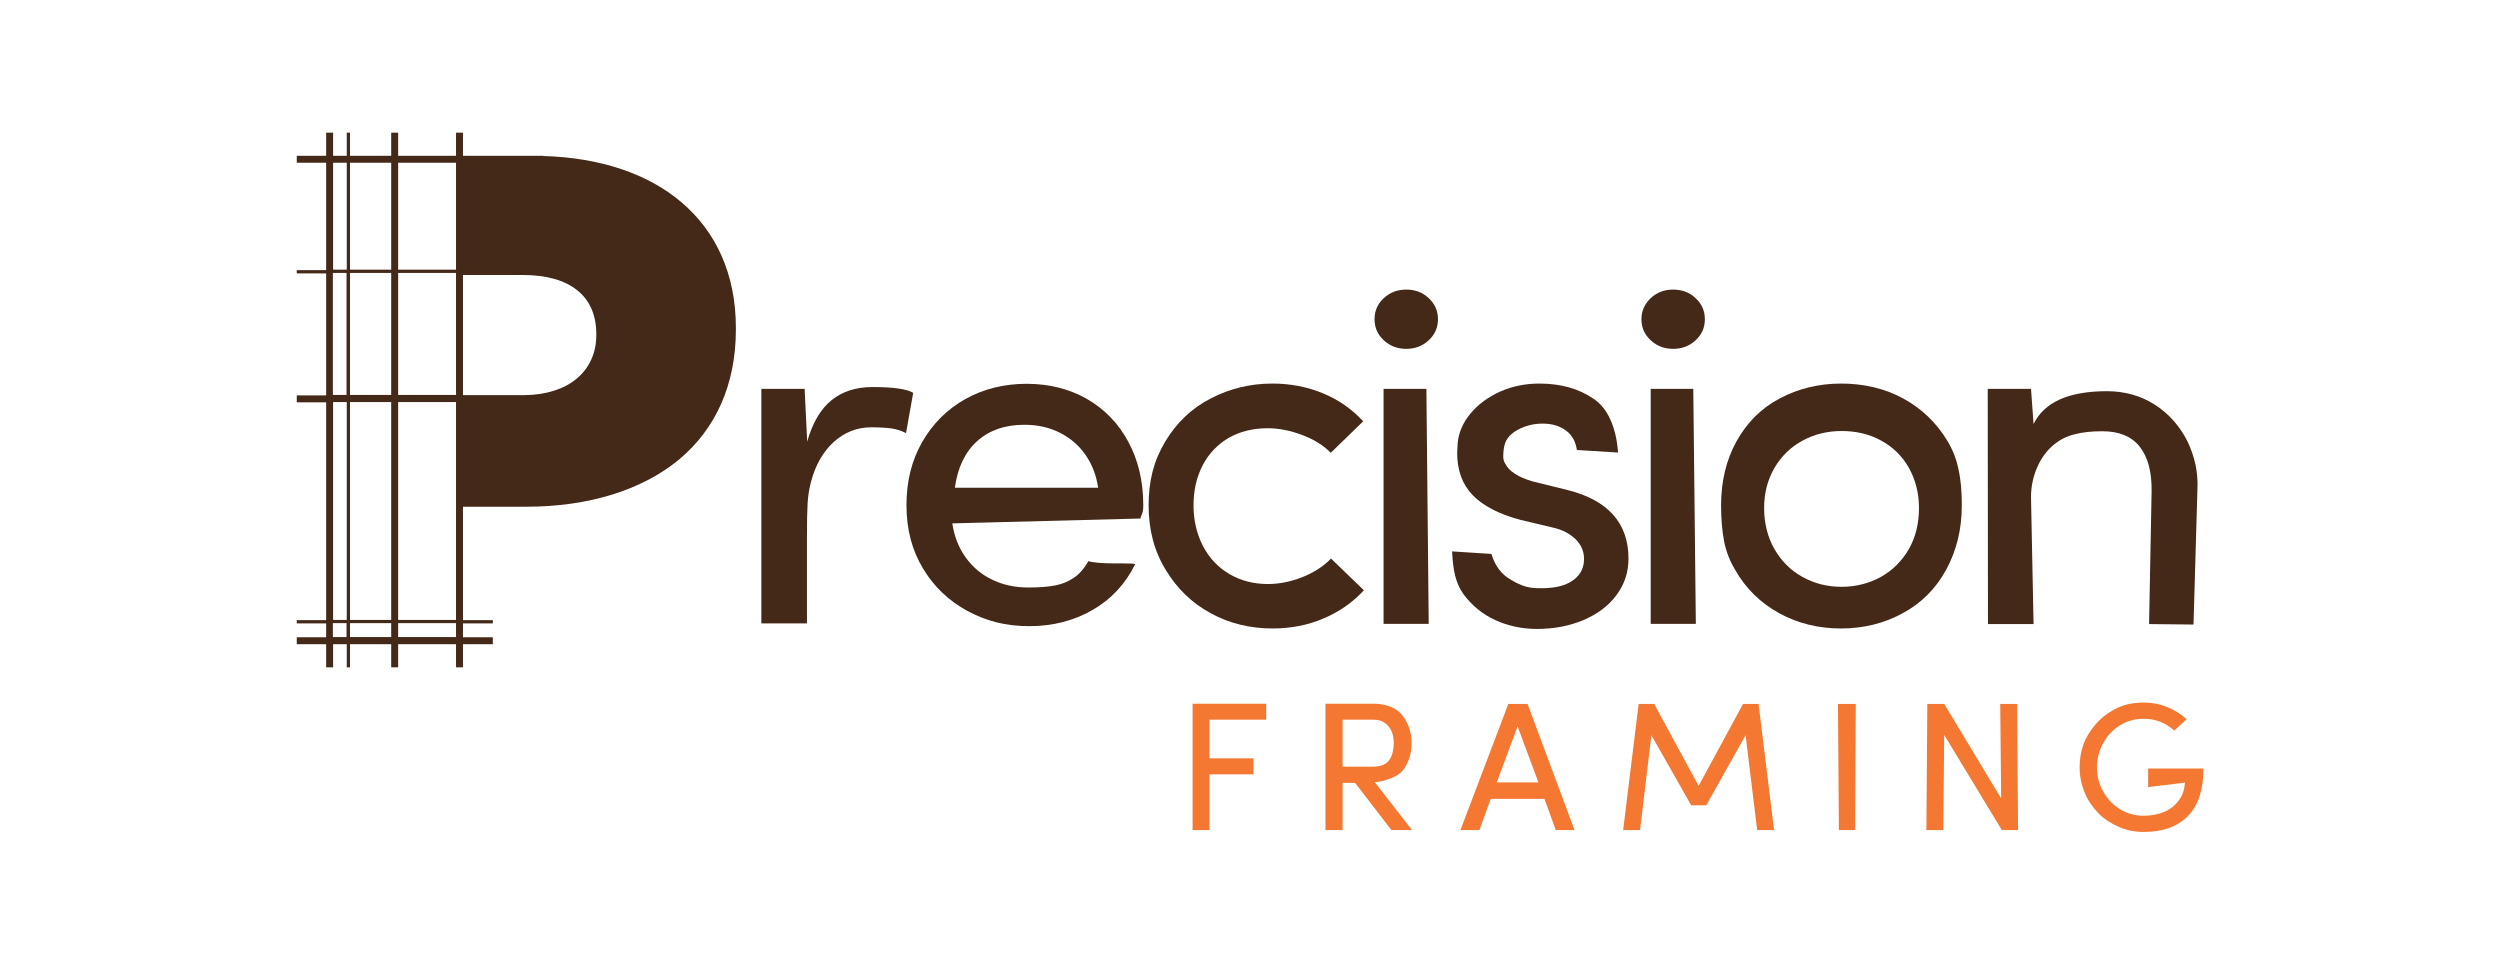
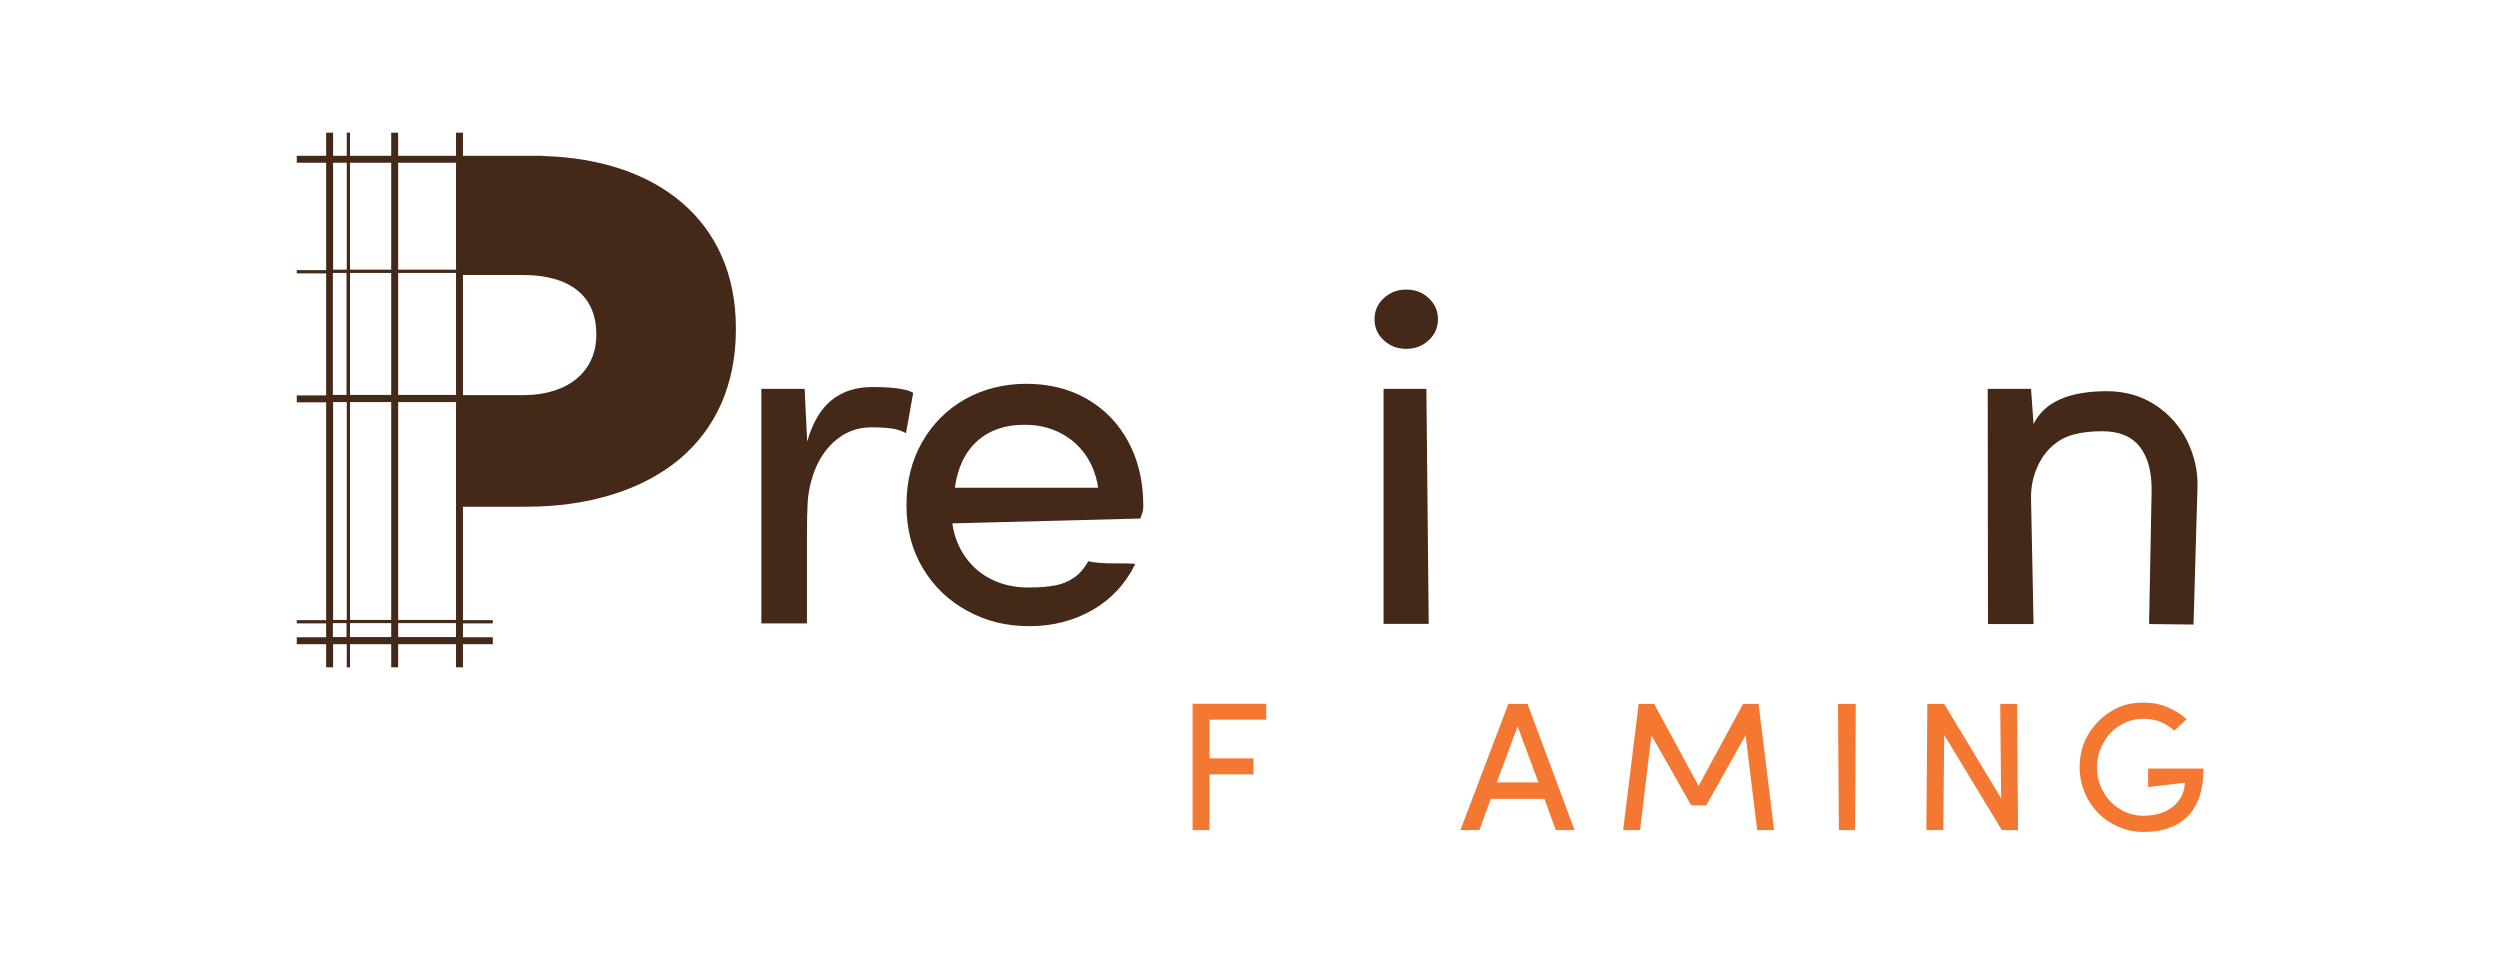
<svg xmlns="http://www.w3.org/2000/svg" id="Layer_1" x="0px" y="0px" viewBox="0 0 1080 416.7" style="enable-background:new 0 0 1080 416.7;" xml:space="preserve">
  <style type="text/css">	.st0{fill-rule:evenodd;clip-rule:evenodd;fill:#442818;}	.st1{fill:#442818;}	.st2{fill:#F47732;}</style>
  <g>
    <path class="st0" d="M227.3,218.9H200v49h12.9v1.4H200v6h12.9v3H200v10h-3v-10H172v10h-3v-10h-17.8v10h-1.4v-10h-5.9v10h-3v-10  h-12.7v-3h12.7v-6h-12.7v-1.4h12.7v-94.1h-12.7v-3h12.7v-52.7h-12.7v-1.4h12.7V70.3h-12.7v-3h12.7v-10h3v10h5.9v-10h1.4v10H169v-10  h3v10H197v-10h3v10h34.7v0.1c24.7,0.7,45.2,7.7,59.6,19.9c15.1,12.8,23.6,31.2,23.6,54.4v0.6c0,24.3-9,43.1-24.3,56  C277.4,211.8,254.2,218.9,227.3,218.9L227.3,218.9L227.3,218.9z M143.9,116.5h5.9V70.3h-5.9V116.5L143.9,116.5z M151.1,116.5H169  V70.3h-17.8V116.5L151.1,116.5z M172,116.5H197V70.3H172V116.5L172,116.5z M197,117.9H172v52.7H197V117.9L197,117.9z M169,117.9  h-17.8v52.7H169V117.9L169,117.9z M149.7,117.9h-5.9v52.7h5.9V117.9L149.7,117.9z M143.9,267.8h5.9v-94.1h-5.9V267.8L143.9,267.8z   M151.1,267.8H169v-94.1h-17.8V267.8L151.1,267.8z M172,267.8h25v-94.1h-25V267.8L172,267.8z M197,269.2h-25v6h25V269.2L197,269.2z   M169,269.2h-17.8v6H169V269.2L169,269.2z M149.7,269.2h-5.9v6h5.9V269.2L149.7,269.2z M200,170.7h26.6c9.5-0.1,17.2-2.7,22.5-7.1  c5.4-4.5,8.5-11,8.5-18.7v-0.6c0-8.3-2.9-14.6-8.1-18.8c-5.5-4.5-13.6-6.7-23.6-6.7H200L200,170.7L200,170.7z" />
    <g>
      <path class="st1" d="M328.9,168h18.7l1.1,22.8c2.3-8.1,5.8-14.1,10.5-17.9c4.7-3.8,10.6-5.7,17.7-5.7c9.1,0,15,0.9,17.6,2.5   l-3.1,17.4c-2-1-4-1.7-6.2-2c-2.2-0.3-5.1-0.5-8.8-0.5c-6.2,0-11.5,2.1-16.2,6.3c-4.6,4.2-7.9,9.9-9.8,17.1   c-0.8,2.9-1.3,6-1.5,9.2c-0.2,3.2-0.3,8.3-0.3,15.2v36.9h-19.7L328.9,168L328.9,168z" />
      <path class="st1" d="M417,172.4c7.9-4.4,16.8-6.6,26.5-6.6s18.4,2.2,26,6.5c7.6,4.4,13.6,10.5,17.9,18.5   c4.3,7.9,6.5,17.1,6.5,27.6c0,1.6-0.2,2.9-0.6,3.7c-0.4,0.9-0.6,1.6-0.6,1.9l-81.3,2.1c0.8,5.5,2.7,10.4,5.7,14.6   c3,4.2,6.8,7.5,11.5,9.7c4.7,2.3,9.9,3.4,15.6,3.4c4.7,0,8.6-0.3,11.7-0.9c3-0.6,5.7-1.7,8-3.3c2.3-1.5,4.4-3.9,6.3-7.2   c1.7,0.6,5.7,1,12.1,1h3.5c2.6,0,4.1,0.1,4.6,0.3c-4.2,8.6-10.4,15.2-18.4,19.8s-17.1,7-27.3,7s-18.7-2.2-26.8-6.6   c-8.1-4.4-14.5-10.5-19.2-18.4c-4.7-7.8-7.1-16.8-7.1-27.2s2.2-19.2,6.7-27.2C402.8,183.2,409,176.9,417,172.4L417,172.4z    M468.8,196.3c-2.9-4.1-6.6-7.2-11.2-9.5c-4.5-2.2-9.5-3.3-15.1-3.3c-8.4,0-15.2,2.4-20.4,7.1c-5.2,4.7-8.4,11.4-9.6,20.1h61.9   C473.6,205.2,471.7,200.4,468.8,196.3z" />
-       <path class="st1" d="M503.3,190.9c4.9-8.2,11.4-14.5,19.8-18.8c8.1-4.2,16.9-6.4,26.6-6.4c7.7,0,15,1.4,21.8,4.2   c6.8,2.8,12.6,6.9,17.4,12.1l-14,13.6c-3.2-3.2-7.3-5.8-12.4-7.7c-5.1-1.9-10-2.9-14.9-2.9c-6.3,0-11.9,1.4-16.7,4.1   c-4.8,2.8-8.6,6.7-11.3,11.8c-2.7,5.2-4,11-4,17.4s1.4,12.5,4.1,17.6c2.7,5.2,6.5,9.2,11.4,12.1c5,2.9,10.5,4.3,16.6,4.3   c5,0,9.9-1,15-3c5-2,9.1-4.7,12.3-8l14.2,13.7c-4.8,5.2-10.6,9.3-17.5,12.2c-6.8,2.9-14.1,4.3-21.9,4.3c-9.8,0-18.8-2.2-26.8-6.6   c-8.1-4.4-14.5-10.6-19.4-18.7c-5-8.1-7.4-17.4-7.4-27.9S498.4,199.1,503.3,190.9L503.3,190.9z" />
      <path class="st1" d="M597.8,128.8c2.7-2.5,5.9-3.7,9.7-3.7s7.1,1.2,9.7,3.7c2.7,2.5,4,5.5,4,9.1s-1.3,6.6-4,9.1   c-2.7,2.5-5.9,3.7-9.7,3.7s-7-1.2-9.7-3.7c-2.7-2.5-4-5.5-4-9.1S595.1,131.3,597.8,128.8z M597.7,168v101.5h19.5L616.2,168H597.7   L597.7,168z" />
-       <path class="st1" d="M647.3,245.6c1.5,2.1,3.3,3.7,5.5,4.9c2.1,1.3,4.1,2.2,6,2.8c1.9,0.6,4,0.8,6.5,0.8c2,0,3.2,0,3.5-0.1   c4.9-0.3,8.7-1.6,11.4-3.8c2.7-2.2,4.1-5.1,4.1-8.7c0-3.3-1.2-6.2-3.7-8.6s-5.7-4.1-9.8-5l-13.9-3.3c-9.4-2.5-16.3-6.1-20.8-10.8   s-6.6-10.8-6.6-18.2l0.2-4c0.4-4.7,2.3-9.1,5.6-13c3.3-4,7.6-7.1,12.9-9.5c5.3-2.3,10.9-3.4,16.8-3.4c9.3,0,17,2.2,23.3,6.5   c3.1,2,5.6,5.1,7.4,9.1c1.8,4,2.9,8.7,3.3,14.2l-17.8-1.1c-0.5-3.6-2-6.4-4.7-8.4s-6-3-10.1-3c-3.9,0-7.4,0.9-10.6,2.6   s-5.1,3.9-5.8,6.5c-0.4,1.5-0.6,3.2-0.6,5.2c0,1.1,0.3,2.1,0.8,2.9c1.6,3.3,5.5,5.9,12,7.8l15,3.7c17.5,4.4,26.3,14.3,26.3,29.6   c0,5.9-1.7,11.1-5.2,15.8c-3.4,4.6-8.2,8.2-14.3,10.8c-6,2.5-12.7,3.8-20,3.8c-6.5,0-12.5-1.3-18-3.8c-5.5-2.5-10.1-6.3-13.7-11.1   c-1.6-2.2-2.8-4.8-3.6-7.8s-1.2-6.7-1.4-10.8l17,1.1C644.9,241.3,645.8,243.5,647.3,245.6L647.3,245.6z" />
-       <path class="st1" d="M713.1,128.8c2.7-2.5,5.9-3.7,9.7-3.7s7.1,1.2,9.7,3.7c2.7,2.5,4,5.5,4,9.1s-1.3,6.6-4,9.1   c-2.7,2.5-5.9,3.7-9.7,3.7s-7-1.2-9.7-3.7c-2.7-2.5-4-5.5-4-9.1S710.5,131.3,713.1,128.8z M713.1,168v101.5h19.5L731.5,168H713.1   L713.1,168z" />
-       <path class="st1" d="M743.5,218.4c0-10.4,2.2-19.7,6.7-27.8s10.7-14.3,18.7-18.5c7.9-4.2,16.8-6.4,26.5-6.4s18.8,2.1,26.7,6.4   s14.4,10.4,19.2,18.4c2.3,3.8,3.9,7.9,4.8,12.4c1,4.5,1.4,9.6,1.4,15.4c0,10.4-2.3,19.7-6.8,27.9c-4.5,8.2-10.8,14.5-18.9,18.8   c-7.9,4.3-16.8,6.5-26.5,6.5s-18.7-2.2-26.7-6.6s-14.4-10.6-19-18.7c-2.3-3.8-3.9-7.9-4.8-12.4C744,229.5,743.5,224.3,743.5,218.4   L743.5,218.4z M778.6,249.2c5.2,2.9,10.8,4.3,17,4.3s11.9-1.5,17-4.3c5.1-2.9,9.1-6.9,12.1-12.1c2.9-5.2,4.3-11.1,4.3-17.6   s-1.5-12.2-4.3-17.3c-2.9-5.1-6.9-9.1-12.1-11.9c-5.1-2.8-10.8-4.1-17-4.1s-11.9,1.4-17,4.2c-5.1,2.8-9.1,6.7-12,11.7   c-3,5.1-4.5,10.9-4.5,17.4s1.5,12.5,4.4,17.6C769.4,242.2,773.4,246.3,778.6,249.2L778.6,249.2z" />
      <path class="st1" d="M858.7,168h18.7l1.1,15.2c4.6-9.5,15.2-14.2,31.7-14.2c7.8,0,14.8,2,20.8,5.9c6,3.9,10.7,9.2,14,15.8   c3.1,6.5,4.6,13.2,4.3,20.2l-1.7,58.9l-19.2-0.2l1.1-57.4c0.1-8.4-1.6-14.8-5.2-19.3s-9-6.6-16.1-6.6c-4.5,0-8.5,0.4-11.9,1.3   c-3.4,0.8-6.3,2.3-8.8,4.3c-3.1,2.5-5.6,5.8-7.4,9.9s-2.7,8.4-2.7,13l1.1,54.8h-19.7L858.7,168L858.7,168z" />
    </g>
    <g>
      <path class="st2" d="M522.5,358.6h-7.3V304H547v6.9h-24.5v16.7h19v6.9h-19L522.5,358.6L522.5,358.6z" />
-       <path class="st2" d="M572.6,304h21c2.7,0,5.1,0.5,7.3,1.4c2.2,0.9,3.9,2.2,5.1,3.9c2.5,3.3,3.8,7.2,3.8,11.8   c0,4.2-1.1,7.9-3.3,11.1c-1,1.5-2.7,2.8-5.1,3.8s-4.8,1.7-7.5,1.9l16.1,20.7h-8.9l-15.7-20.4h-5.4v20.4h-7.4L572.6,304L572.6,304z    M593,331.2c3.4,0,5.8-0.9,7.1-2.8c0.7-0.9,1.2-2,1.5-3.3c0.3-1.3,0.5-2.6,0.5-4c0-3.9-1.2-6.8-3.7-8.7c-1.3-1-3-1.5-5.1-1.5   h-13.3v20.3L593,331.2L593,331.2z" />
      <path class="st2" d="M639.1,358.6h-8.2l20.7-54.5h8.3l20.3,54.5h-8.1l-4.9-13.5H644L639.1,358.6L639.1,358.6z M655.6,313.8   l-9,24.2h18L655.6,313.8L655.6,313.8z" />
      <path class="st2" d="M708.5,358.6h-7.3l6.7-54.5h6.7l19.2,35.4l19.2-35.4h6.7l6.7,54.5h-7.3l-5-41l-17,30.3h-6.5l-17.2-30.3   L708.5,358.6L708.5,358.6z" />
      <path class="st2" d="M801.4,358.6h-7l-0.4-54.5h7.7L801.4,358.6L801.4,358.6z" />
      <path class="st2" d="M839.5,358.6h-7.3l0.4-54.5h7.3l24.6,40.8l-0.4-40.8h7.3l0.4,54.5h-7l-24.9-41.1L839.5,358.6L839.5,358.6z" />
      <path class="st2" d="M904.9,313.4c2.3-2.9,5.3-5.2,8.8-7.1c3.6-1.9,7.7-2.8,12.4-2.8c3.5,0,6.8,0.6,10,1.9s6,3,8.5,5.3l-5.3,4.9   c-3.8-3.4-8.2-5.1-13.2-5.1c-3.7,0-7.1,0.9-10.2,2.8c-3.1,1.9-5.5,4.4-7.3,7.7c-1.8,3.2-2.7,6.7-2.7,10.5s0.9,7.3,2.7,10.5   s4.2,5.7,7.3,7.6c3.1,1.9,6.5,2.8,10.2,2.8c3.3,0,6.3-0.6,8.9-1.7s4.7-2.8,6.3-5c1.6-2.1,2.4-4.7,2.6-7.6l-15.9,1.9v-8h23.9   c0,9-2.2,15.9-6.7,20.5s-10.8,6.9-19.2,6.9c-3.7,0-7.3-0.7-10.7-2.2s-6.4-3.4-8.9-6s-4.5-5.5-5.9-9c-1.4-3.5-2.1-7-2.1-10.8   c0-3.3,0.5-6.6,1.6-9.7S902.8,315.9,904.9,313.4L904.9,313.4z" />
    </g>
  </g>
</svg>